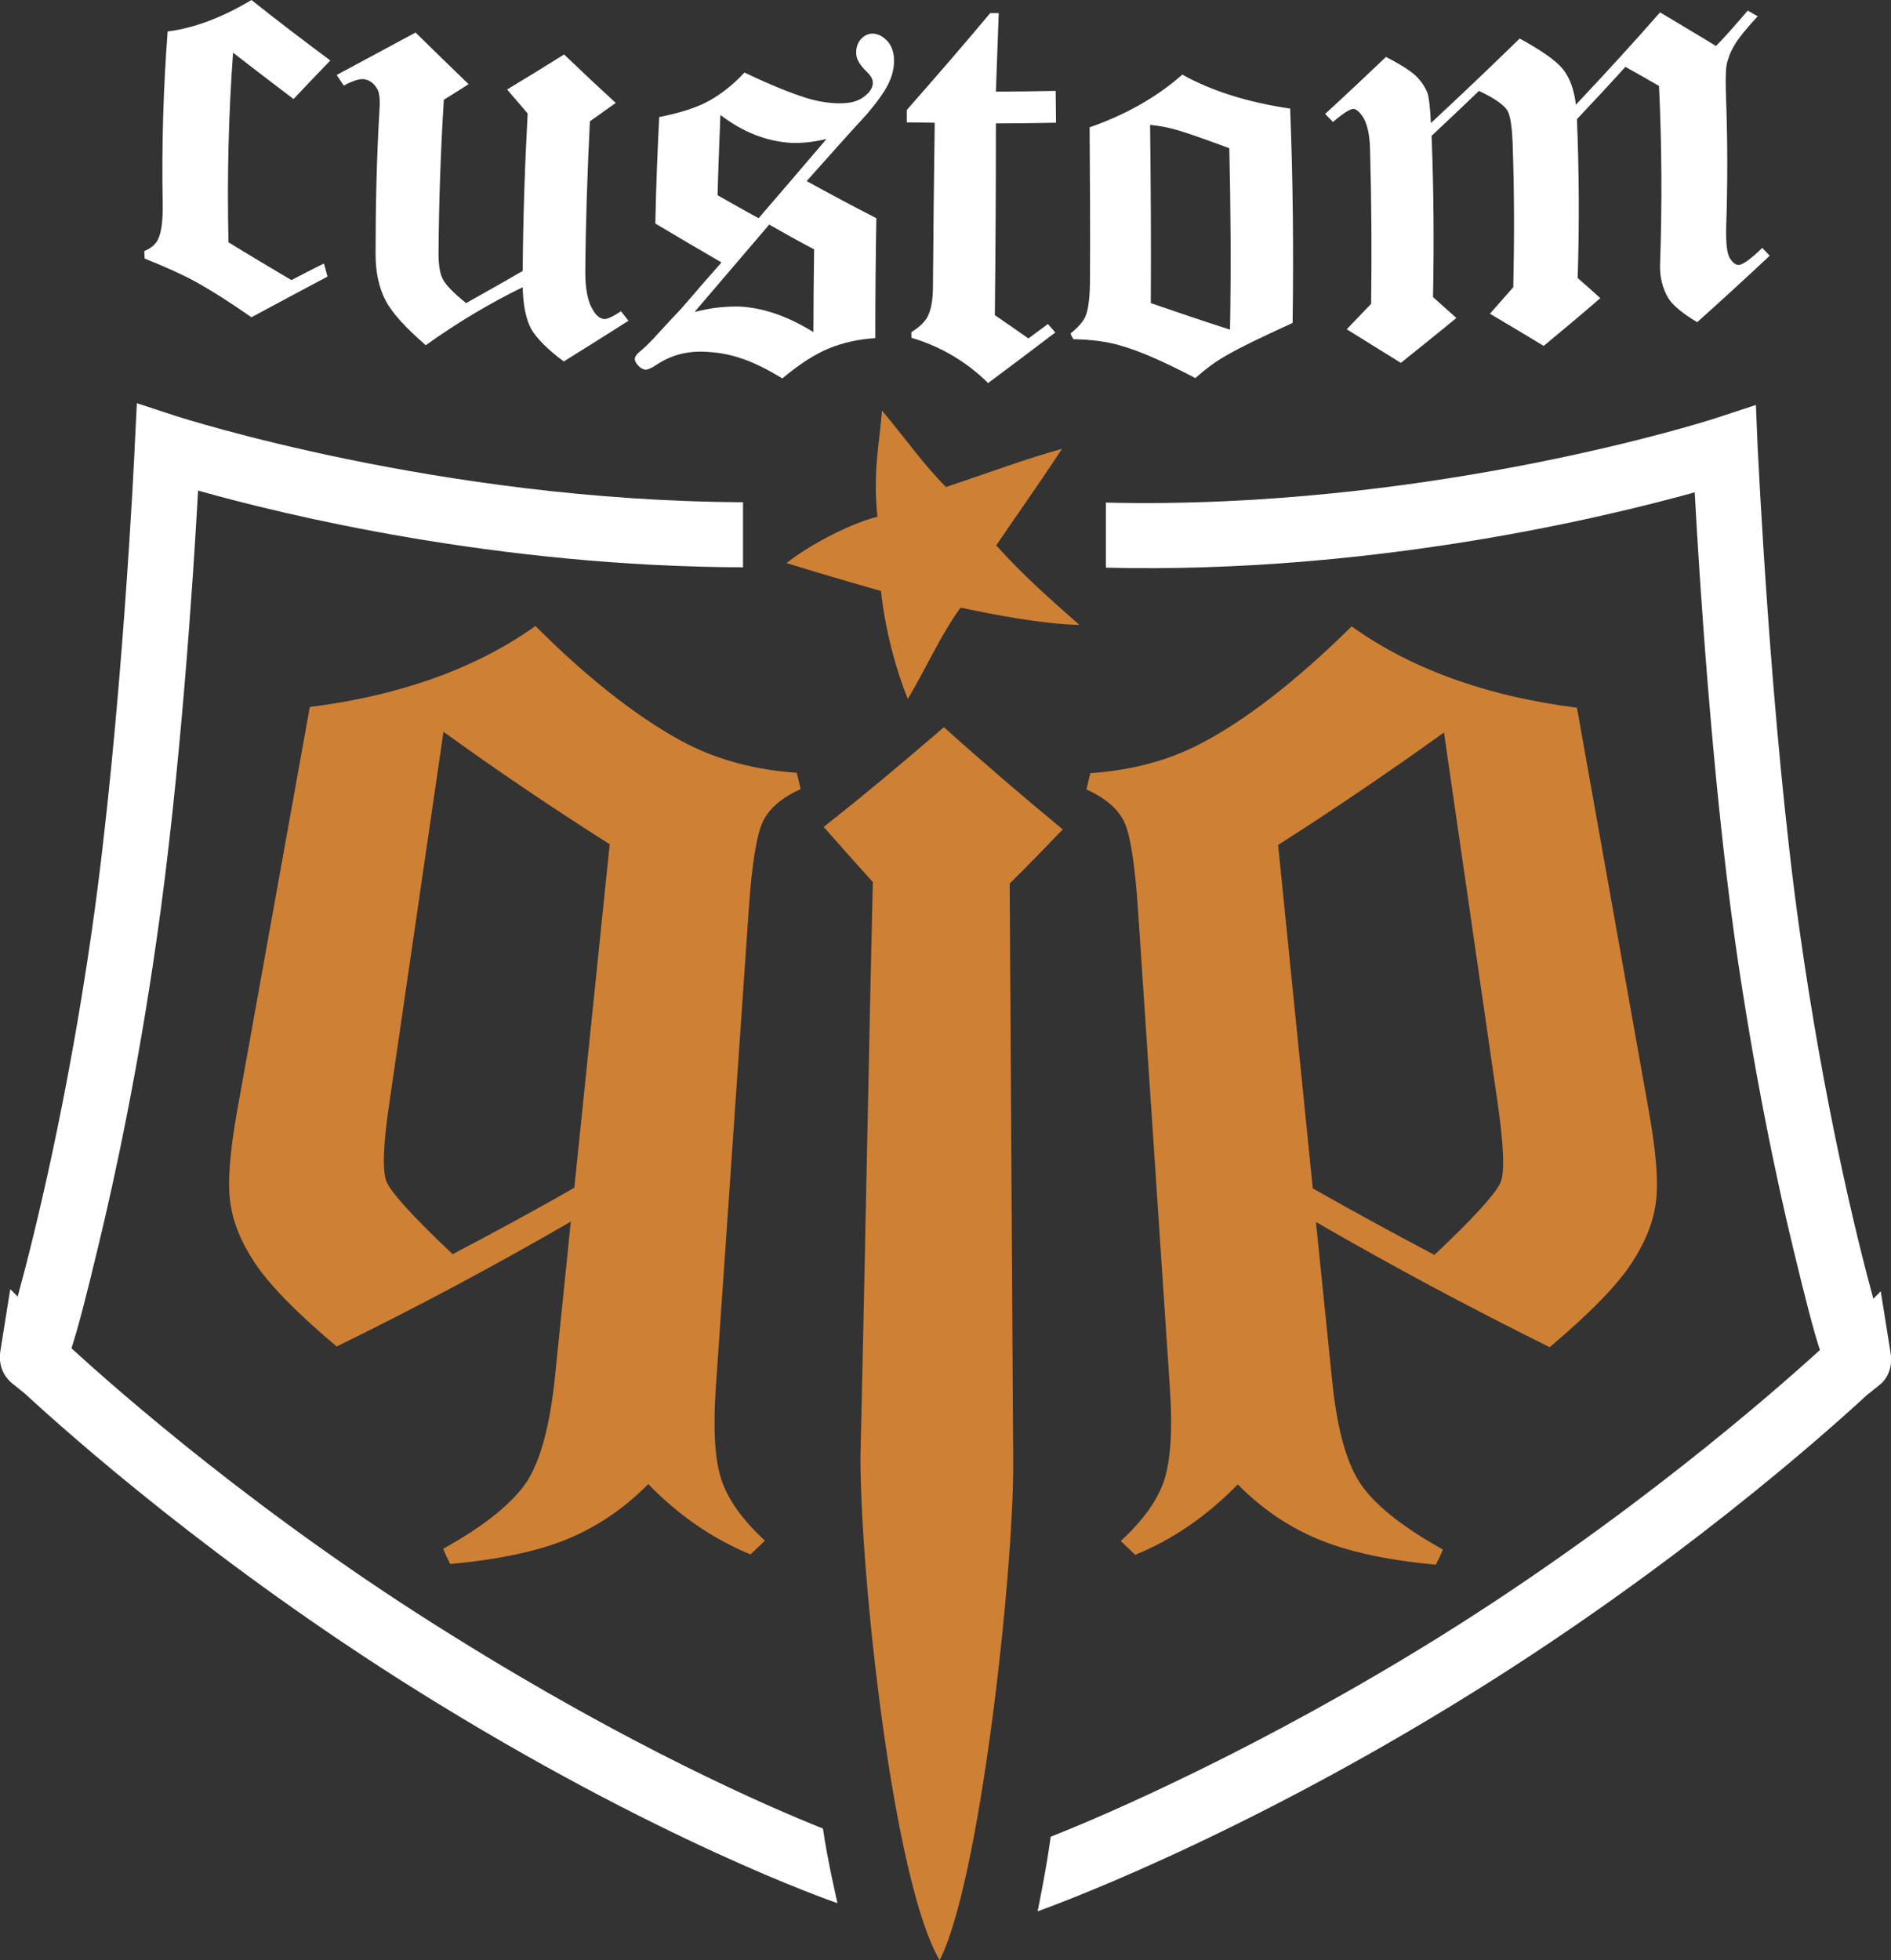
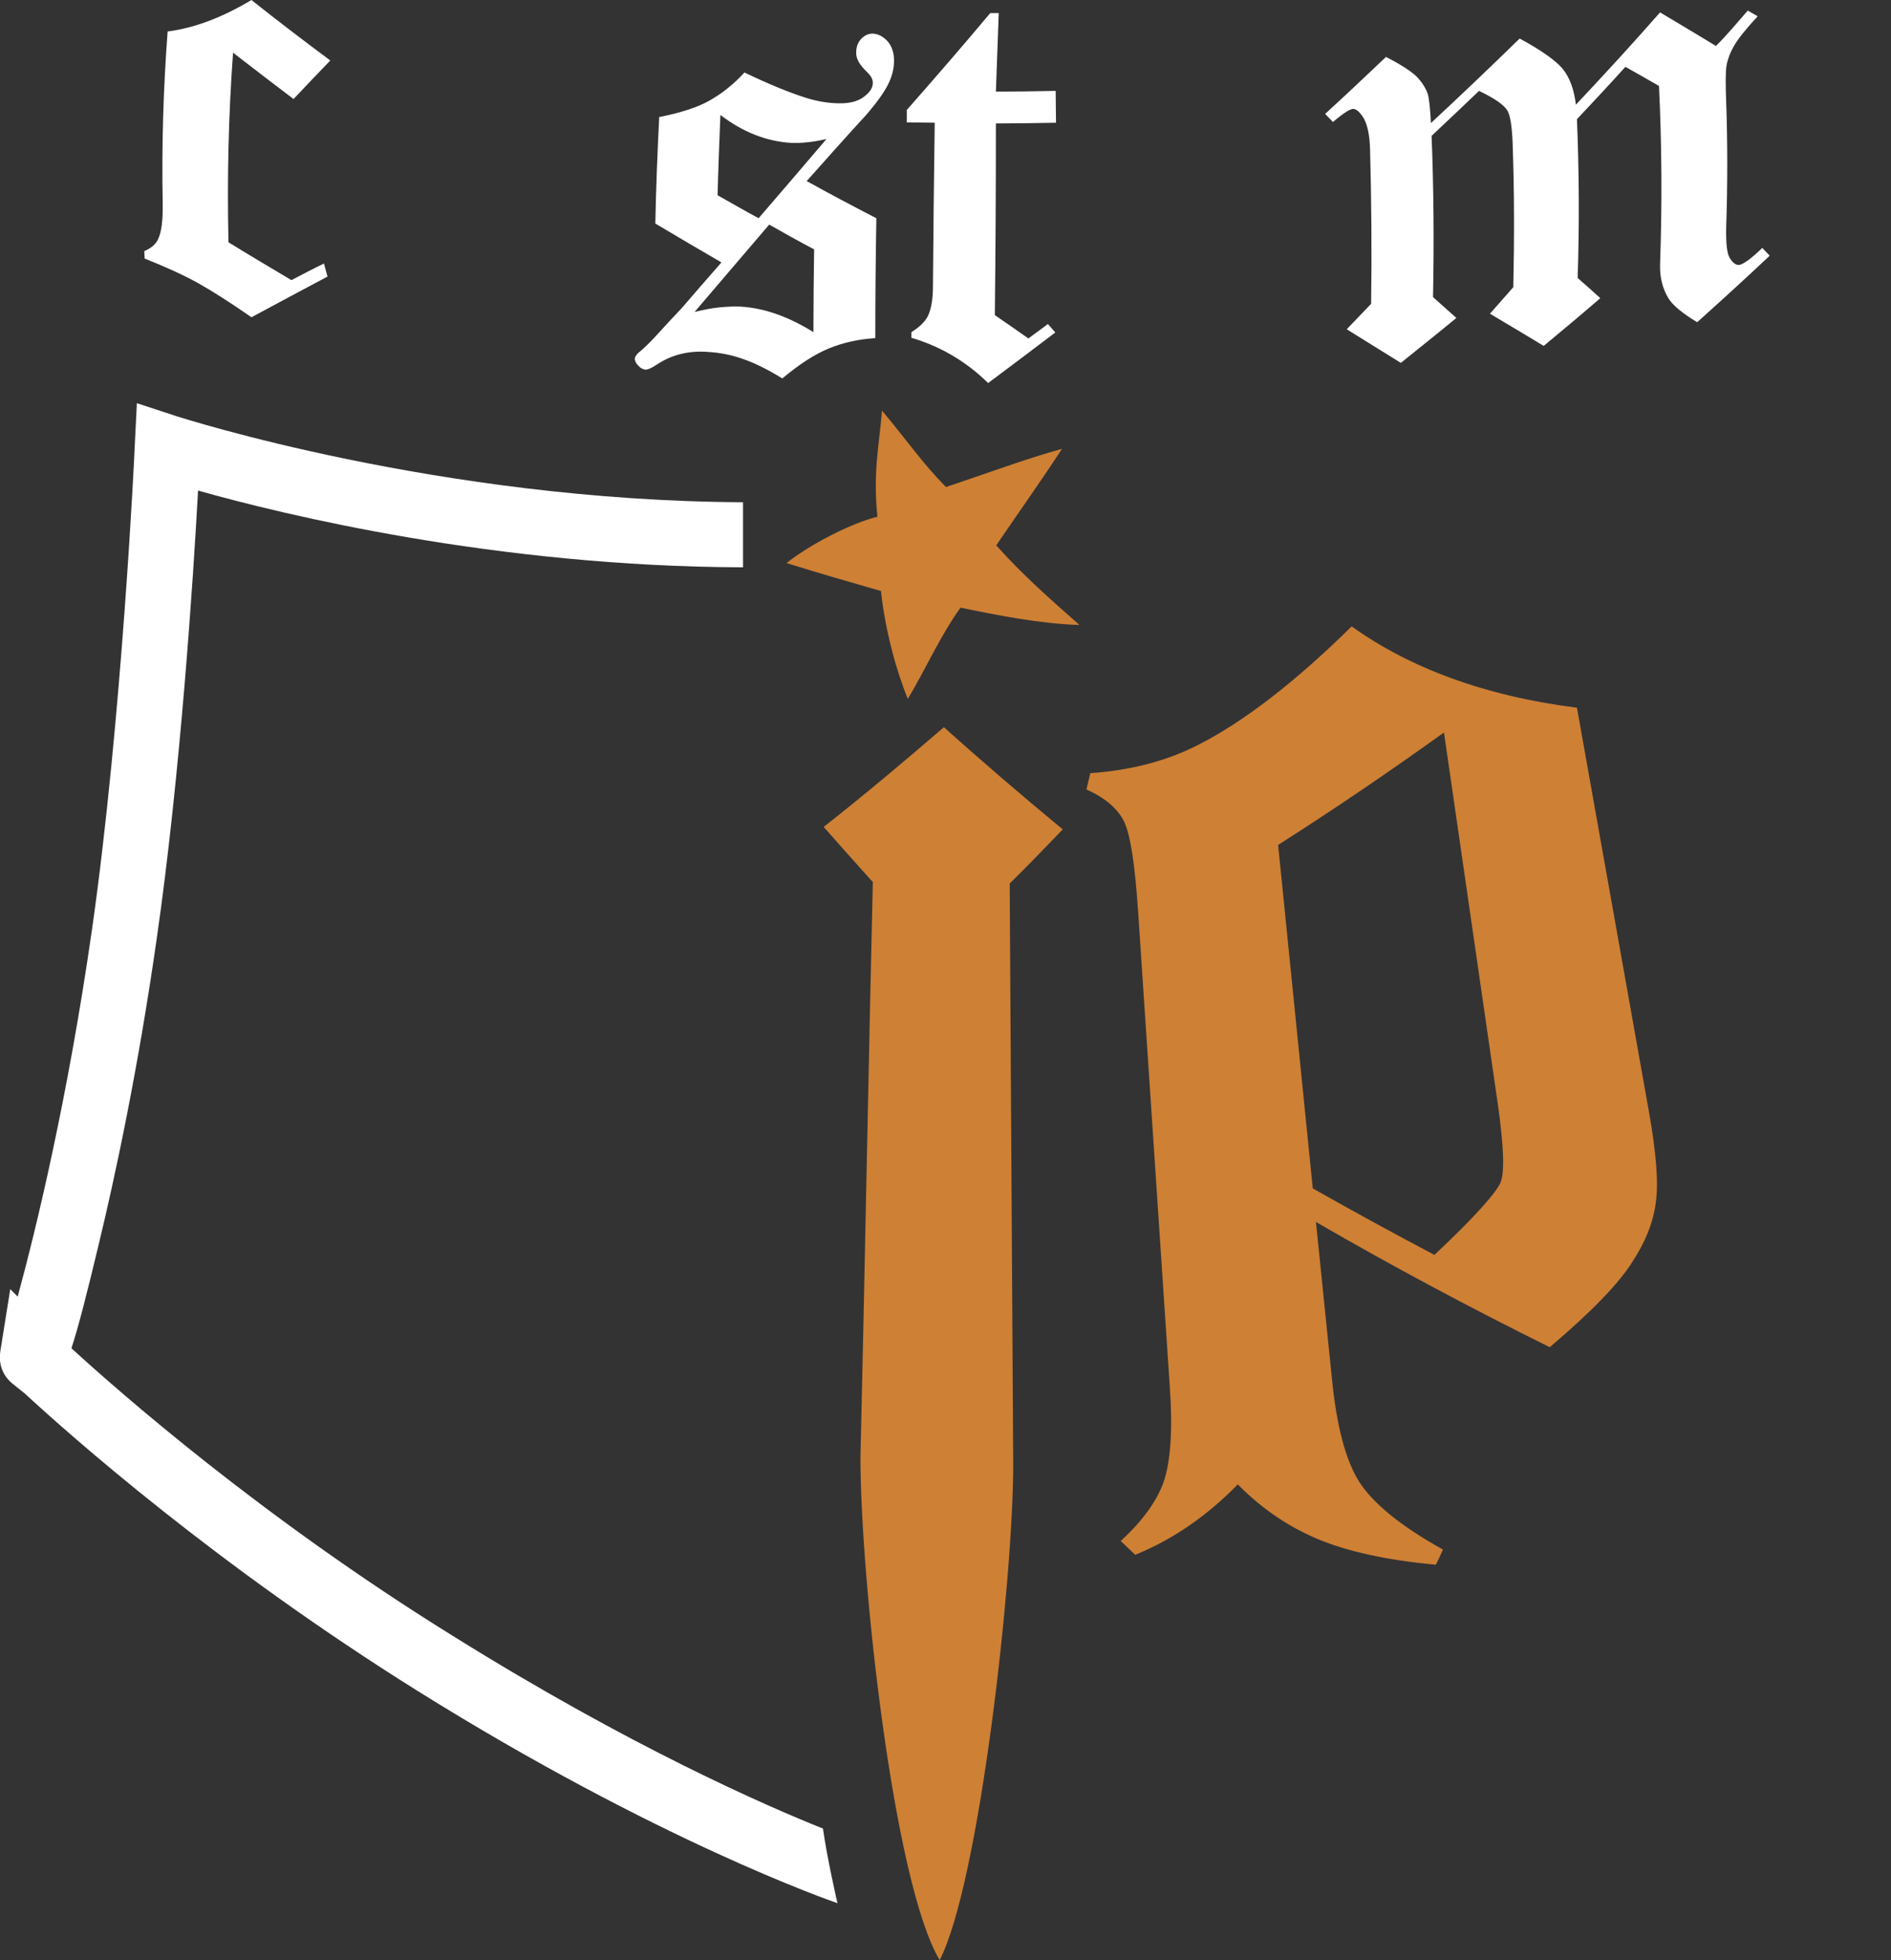
<svg xmlns="http://www.w3.org/2000/svg" id="logo_1_" x="0px" y="0px" viewBox="0 0 534.7 554.2" style="enable-background:new 0 0 534.7 554.2;" xml:space="preserve">
  <rect x="0" y="0" width="534.7" height="554.2" fill="#333333" stroke="none" />
  <style type="text/css"> .st0{fill:#FFFFFF;} .st1{fill:#CE8035;} </style>
  <path class="st0" d="M71.1,0C78.5,5.9,86,11.6,93.4,17.1c-3.5,3.6-7,7.3-10.4,10.9c-5.7-4.3-11.4-8.7-17.1-13.1 c-1.3,17.7-1.7,35.6-1.3,53.6c6,3.7,11.9,7.2,17.8,10.7c3.1-1.6,6.1-3.2,9.2-4.7c0.3,1.2,0.7,2.5,1,3.7c-7.2,3.8-14.4,7.7-21.5,11.5 c-5.9-4.1-10.9-7.3-15-9.6c-4.1-2.3-9.2-4.6-15.2-7c0-0.7-0.1-1.4-0.1-2.1c2.1-0.9,3.4-2.1,4-3.6c0.9-2,1.3-5.4,1.2-10.2 c-0.3-16.3,0.2-32.4,1.4-48.3C55.2,7.9,63.1,4.8,71.1,0z" />
-   <path class="st0" d="M159.5,15.4c4.8,4.6,9.7,9.2,14.6,13.7c-2.4,1.7-4.9,3.5-7.3,5.2c-0.7,14.2-1.2,28.4-1.3,42.6 c0,4.9,0.7,8.5,2.2,10.8c0.9,1.6,2,2.4,3.1,2.5c0.8,0.1,2.4-0.6,4.8-2.2c0.7,0.9,1.4,1.8,2.1,2.7c-6.1,3.9-12.2,7.7-18.3,11.5 c-4.7-3.5-7.7-6.6-9.2-9.2c-1.4-2.6-2.3-6.5-2.4-11.8c-9,4.4-18.2,9.8-27.4,16.4c-5.8-5-9.6-9.2-11.4-12.7s-2.8-7.8-2.8-13 c0-13.7,0.3-27.3,1.1-40.8c0.2-2.8,0-4.7-0.5-5.7c-0.9-1.7-2.1-2.7-3.8-3c-1.2-0.2-3.2,0.4-5.8,1.8c-0.7-1-1.3-2-2-3 c7.4-4,14.9-8,22.3-12c5,4.9,10,9.8,15,14.6c-2.3,1.5-4.6,2.9-7,4.4c-0.9,14.4-1.4,29-1.5,43.6c0,3.2,0.4,5.7,1.3,7.3 c0.9,1.6,3,3.8,6.5,6.6c5.3-3,10.7-6,16-9.1c0.1-14.9,0.6-29.7,1.4-44.5c-1.9-2.3-3.9-4.5-5.8-6.8C148.7,22.1,154.1,18.8,159.5,15.4 z" />
  <path class="st0" d="M228.1,51.2c6.5,3.6,13.1,7.1,19.7,10.5c-0.2,11.3-0.3,22.6-0.3,33.9c-4.8,0.3-9.2,1.3-13.1,2.9 c-3.9,1.6-8.3,4.4-13.2,8.5c-4.2-2.6-7.9-4.4-11.1-5.5c-3.1-1.1-6.4-1.8-10-2c-5.4-0.4-10.2,0.8-14.4,3.6c-1.5,1-2.7,1.5-3.3,1.4 s-1.3-0.4-1.9-1.1c-0.6-0.6-1-1.3-1-1.9c0-0.7,0.6-1.5,1.8-2.4c0.7-0.6,1.9-1.7,3.5-3.4c2.6-2.8,5.2-5.7,7.9-8.5 c3.7-4.3,7.5-8.7,11.3-13c-6.2-3.6-12.5-7.3-18.7-11c0.2-10.1,0.6-20.1,1.1-30.1c6-1.2,10.7-2.7,14.1-4.6c3.4-1.9,6.8-4.5,10-8 c7.1,3.4,12.8,5.7,17.2,7.1c3.1,1,6.1,1.5,9,1.6c3.2,0.1,5.6-0.4,7.4-1.7c1.8-1.3,2.7-2.6,2.7-4.1c0-1-0.5-1.9-1.6-3 c-2.1-2-3.2-3.8-3.1-5.6c0-1.7,0.6-3,1.5-3.9c1-1,2-1.4,3.2-1.4c1.6,0.1,2.9,0.8,4.2,2.2c1.2,1.4,1.8,3.2,1.8,5.5s-0.6,4.5-1.7,6.7 c-1.1,2.2-3.1,5-6,8.4C239.4,38.5,233.8,44.8,228.1,51.2z M217.5,63.5c-7.1,8.3-14.1,16.5-21.1,24.7c2.5-0.6,4.9-1.1,7.1-1.3 c2.2-0.2,4.2-0.3,6-0.2c6.6,0.4,13.4,2.8,20.5,7.2c0-7.8,0.1-15.6,0.2-23.4C226,68.3,221.7,65.9,217.5,63.5z M202.9,55.2 c3.9,2.2,7.7,4.4,11.6,6.5c6.4-7.4,12.8-14.9,19.2-22.4c-3.8,0.9-7.1,1.2-9.9,1.1c-7-0.4-13.7-3-20.1-7.9 C203.4,40.1,203.1,47.6,202.9,55.2z" />
  <path class="st0" d="M256.4,31.1c8-9.1,15.9-18.2,23.6-27.4c0.8,0,1.6,0,2.4,0c-0.3,7.4-0.5,14.8-0.8,22.2c5.6,0,11.3-0.1,16.9-0.2 c0,3,0.1,6,0.1,9c-5.7,0.1-11.3,0.2-17,0.2c0,18.1-0.1,36.2-0.3,54.2c3.2,2.2,6.4,4.4,9.5,6.6c1.8-1.4,3.7-2.7,5.5-4.1 c0.7,0.8,1.4,1.6,2.1,2.4c-6.3,4.8-12.7,9.6-19,14.3c-6.3-6.2-13.6-10.4-21.7-12.8c0-0.5,0-1.1,0-1.6c2.3-1.4,3.8-2.9,4.6-4.4 c1-2,1.5-4.8,1.5-8.6c0.1-15.4,0.3-30.8,0.5-46.2c-2.6,0-5.3-0.1-7.9-0.1C256.4,33.4,256.4,32.2,256.4,31.1z" />
-   <path class="st0" d="M364.8,30.7c0.8,20.1,1,40.3,0.7,60.6c-8.7,4-15,7-18.9,9.3c-3,1.7-5.8,3.8-8.6,6.3c-8.2-4.3-15.1-7.4-20.5-9 c-4.1-1.3-8.8-1.9-14-2c-0.3-0.5-0.6-1.1-0.8-1.6c2.2-1.8,3.6-3.4,4.2-4.8c0.8-1.8,1.2-4.9,1.3-9.3c0.1-14.7,0-29.5-0.1-44.2 c10.3-3.6,19.1-8.6,26.2-14.9C342.4,25.6,352.5,28.9,364.8,30.7z M325.4,85.7c7.5,2.6,14.9,5.1,22.4,7.5c0.3-17.1,0.2-34.3-0.2-51.3 c-7.1-2.6-12.1-4.4-15-5.2c-2.1-0.6-4.5-1.1-7.4-1.4C325.4,52.1,325.5,68.9,325.4,85.7z" />
  <path class="st0" d="M494.2,3c0.9,0.5,1.9,1.1,2.8,1.6c-3.3,3.6-5.6,6.4-6.7,8.4c-1.1,1.9-1.8,3.8-2.1,5.5 c-0.3,1.8-0.3,5.2-0.1,10.4c0.4,11.7,0.4,23.4,0,35.2c-0.1,4.7,0.2,7.7,1.1,9c0.9,1.4,1.8,1.9,2.6,1.8c1.2-0.2,3.4-1.8,6.5-4.8 c0.7,0.7,1.4,1.5,2.1,2.2c-6.8,6.4-13.7,12.7-20.5,18.8c-4.2-2.5-6.9-4.8-8.1-6.7c-1.7-2.8-2.5-6-2.4-9.6c0.6-17,0.5-33.8-0.3-50.5 c-3.1-1.8-6.3-3.6-9.5-5.4c-4.5,5-9.1,9.9-13.7,14.8c0.6,14.9,0.7,29.8,0.2,44.9c2.2,1.9,4.3,3.8,6.4,5.7c-5.3,4.6-10.7,9.1-16,13.5 c-5-3-10.1-6.1-15.2-9.1c2.2-2.5,4.4-5,6.6-7.5c0.3-13.7,0.3-27.4-0.2-41c-0.2-4.8-0.7-7.7-1.5-9c-1.1-1.7-3.8-3.5-8-5.5 c-4.5,4.3-8.9,8.5-13.4,12.7c0.6,15.1,0.7,30.3,0.4,45.6c2.2,2,4.4,3.9,6.6,5.9c-5.2,4.3-10.5,8.5-15.7,12.7 c-5.1-3.2-10.2-6.3-15.3-9.5c2.3-2.4,4.6-4.8,6.9-7.2c0.2-14.6,0.1-29.1-0.3-43.6c-0.1-4.5-0.9-7.7-2.2-9.5c-1-1.4-1.9-2.1-2.7-2 c-0.9,0.1-2.8,1.3-5.6,3.7c-0.7-0.8-1.5-1.5-2.2-2.3c5.8-5.3,11.5-10.7,17.2-16.1c4.1,2.1,6.9,3.9,8.5,5.4c1.5,1.5,2.6,3.1,3.3,5 c0.4,1.4,0.7,4.1,0.9,8.3C413,27,421.4,19,429.7,10.9c6.1,3.3,10.2,6.2,12.2,8.6c2,2.5,3.2,5.9,3.7,10.1c8-8.5,16-17.2,23.8-26.1 c5.3,3.2,10.6,6.3,15.8,9.5C488.5,9.7,491.3,6.3,494.2,3z" />
-   <path class="st1" d="M225.3,218.5c0.4,1.5,0.7,3.1,1.1,4.6c-5.3,2.4-8.8,5.4-10.6,9s-3.2,12-4.1,25.3c-3.1,45-6.2,90-9.3,135 c-0.8,11.7-0.3,20.3,1.6,26c1.9,5.7,6,11.4,12.3,17.2c-1.4,1.3-2.7,2.6-4.1,3.9c-10.6-4.4-20.3-11-28.9-19.9 c-6.7,6.8-14.2,11.9-22.5,15.4s-19.4,5.9-33.5,7.2c-0.7-1.4-1.4-2.8-2-4.3c12.1-6.7,19.9-13.2,23.8-19.2c3.8-6,6.4-15.8,7.8-29.2 c1.5-14.7,3-29.4,4.5-44.1c-21.4,12.4-43.5,24.2-66.2,35.3C83.5,370.9,75.9,362.9,72,357s-6.2-11.6-6.9-17.2c-0.8-5.6-0.1-14.2,2-26 c6.8-38,13.7-75.9,20.5-113.9c26.1-3.3,47.4-11.2,63.8-22.9c16,16,30.6,27,43,33.4C203.5,215,213.8,217.7,225.3,218.5z M125.4,206.9 c-5.1,35-10.2,69.9-15.3,104.9c-1.8,12-2,19.4-0.8,22.3s7.3,9.8,18.7,20.5c11.6-6.1,23.1-12.3,34.4-18.8c3.3-32.4,6.7-64.7,10-97.1 C156.3,228.5,140.6,217.9,125.4,206.9z" />
  <path class="st1" d="M308.3,218.6c-0.4,1.5-0.7,3.1-1.1,4.6c5.3,2.4,8.8,5.4,10.6,9c1.8,3.6,3.1,12,4,25.3c3,45,6,90,9,135 c0.8,11.7,0.2,20.3-1.6,26c-1.9,5.7-6,11.4-12.3,17.2c1.4,1.3,2.7,2.6,4.1,3.9c10.6-4.3,20.3-11,29-19.9 c6.7,6.8,14.2,11.9,22.5,15.4s19.4,6,33.5,7.3c0.7-1.4,1.4-2.8,2-4.3c-12.1-6.7-19.9-13.2-23.7-19.2c-3.8-6-6.4-15.8-7.7-29.3 c-1.5-14.7-3-29.4-4.5-44.1c21.4,12.4,43.5,24.2,66.1,35.4c11.6-9.8,19.3-17.8,23.1-23.7c3.9-5.9,6.2-11.6,6.9-17.2 c0.8-5.6,0.1-14.2-2-26c-6.8-38-13.5-76-20.3-113.9c-26.1-3.3-47.4-11.3-63.7-23c-16.1,15.9-30.7,27-43,33.3 C330.2,215.1,319.8,217.8,308.3,218.6z M408.3,207.1c5.1,35,10.1,69.9,15.2,104.9c1.7,12,2,19.4,0.8,22.3s-7.3,9.8-18.7,20.5 c-11.6-6.1-23.1-12.4-34.4-18.8c-3.3-32.4-6.5-64.8-9.8-97.1C377.4,228.7,393,218.1,408.3,207.1z" />
  <path class="st0" d="M20.2,381.2c1.9-5.8,4.2-14.7,7.6-28.9c4.6-19,11.2-49.6,16.5-86.8C51,219.2,54.7,162.8,56,138.7 c24.4,6.9,84.6,21.5,154.1,21.7v-9.3V142c-86.1-0.4-159-24-159.8-24.2L38.7,114l-0.6,12.1c0,0.8-3.6,77.4-12.1,136.8 c-6.9,48.1-15.9,85-21,103.7l-2.1-2.1L0.1,382c-0.8,5.2,2.1,8.1,3.3,9.1l3.5,2.8c12.9,11.9,54.2,48.6,111.2,84.2 c67.9,42.4,116.7,59.3,118.7,60c0,0-2.9-12.5-4.1-21.1c-15.8-6.3-54.4-23.1-104.7-54.5C73.8,428.9,33.3,393.2,20.2,381.2z" />
  <path class="st1" d="M222.4,159.2c6.5-5.2,18.3-11.3,25.7-13.1c-1.3-12.8,0.5-20.1,1.3-30c6.9,8.2,11.6,15.1,18.1,21.6 c10.8-3.6,22.9-8.1,32.8-10.8c-7.9,12-12.6,18.4-18.6,27.3c7.6,8.5,15.5,15.4,23.3,22.3c0.1,0.1,0.1,0.1,0.2,0.2 c-10.8-0.3-23.6-2.8-33.6-4.9c-5.7,7.9-9.7,17.1-14.9,25.8c-3.3-8-6.4-19.4-7.6-30.5C240.4,164.6,231.7,162.1,222.4,159.2 L222.4,159.2z" />
-   <path class="st0" d="M534.6,382.6l-2.8-17.5l-2.1,2.1c-5.1-18.7-14-55.7-20.8-103.8c-8.4-59.5-11.8-136.1-11.9-136.8l-0.5-12.1 l-11.6,3.8c-0.8,0.3-80.8,26-172.2,23.8v18.4c74.7,1.8,140.6-14.1,166.5-21.3c1.3,24.1,4.9,80.5,11.4,126.8 c5.3,37.2,11.8,67.8,16.4,86.8c3.4,14.1,5.7,23.1,7.6,28.9c-13.1,11.9-53.6,47.5-107.9,81.3c-49.9,31-93.5,50-109.6,56.3 c-1.1,8.4-3.7,21.1-3.7,21.1c1.9-0.7,55.2-19.6,123.1-61.9c56.9-35.4,98.2-71.9,111.2-83.9l3.6-2.9 C532.6,390.8,535.4,387.8,534.6,382.6z" />
  <path class="st1" d="M266.9,205.6c10.9,9.8,22.1,19.4,33.6,28.9c-4.9,5.1-9.9,10.3-15,15.3c0.2,35.8,0.8,128.6,1,164.4 c0,32-9.5,118-20.8,140c-13.1-22-22.4-108.1-22.4-142.1c0.9-36.7,2.6-126.1,3.5-162.7c-4.7-5.2-9.3-10.4-13.9-15.6 C244.6,224.6,255.9,215.1,266.9,205.6z" />
</svg>